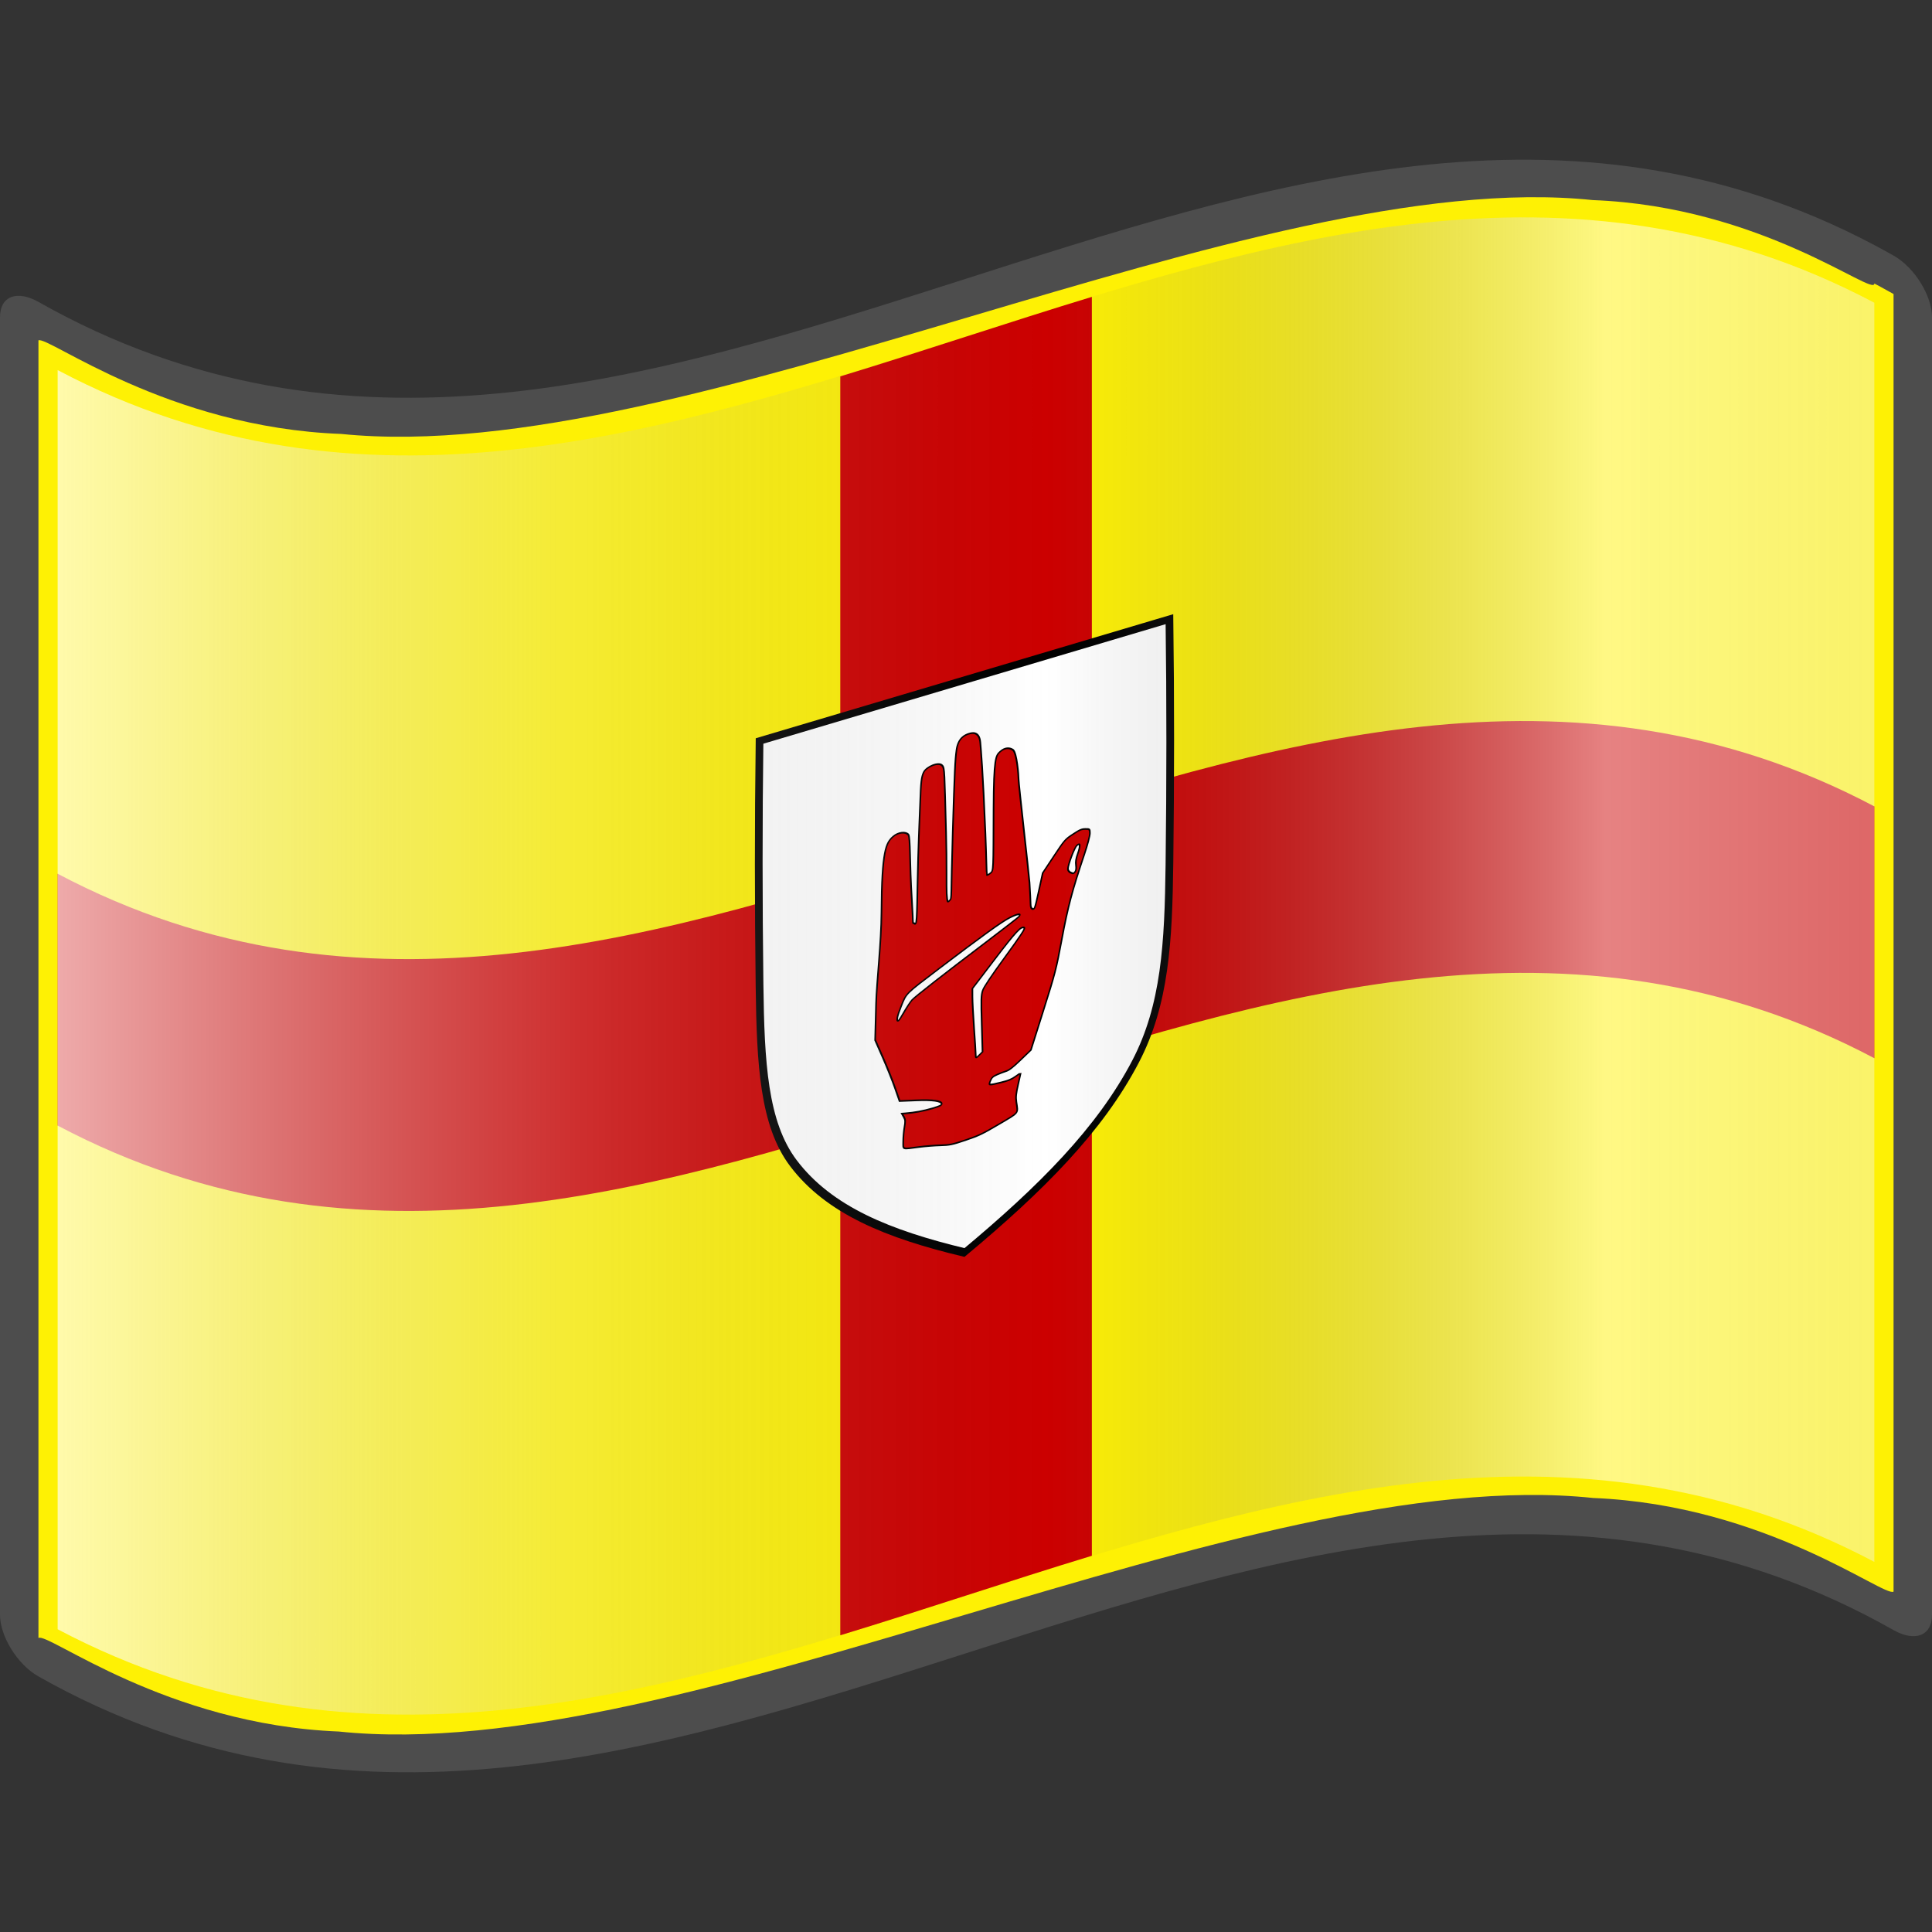
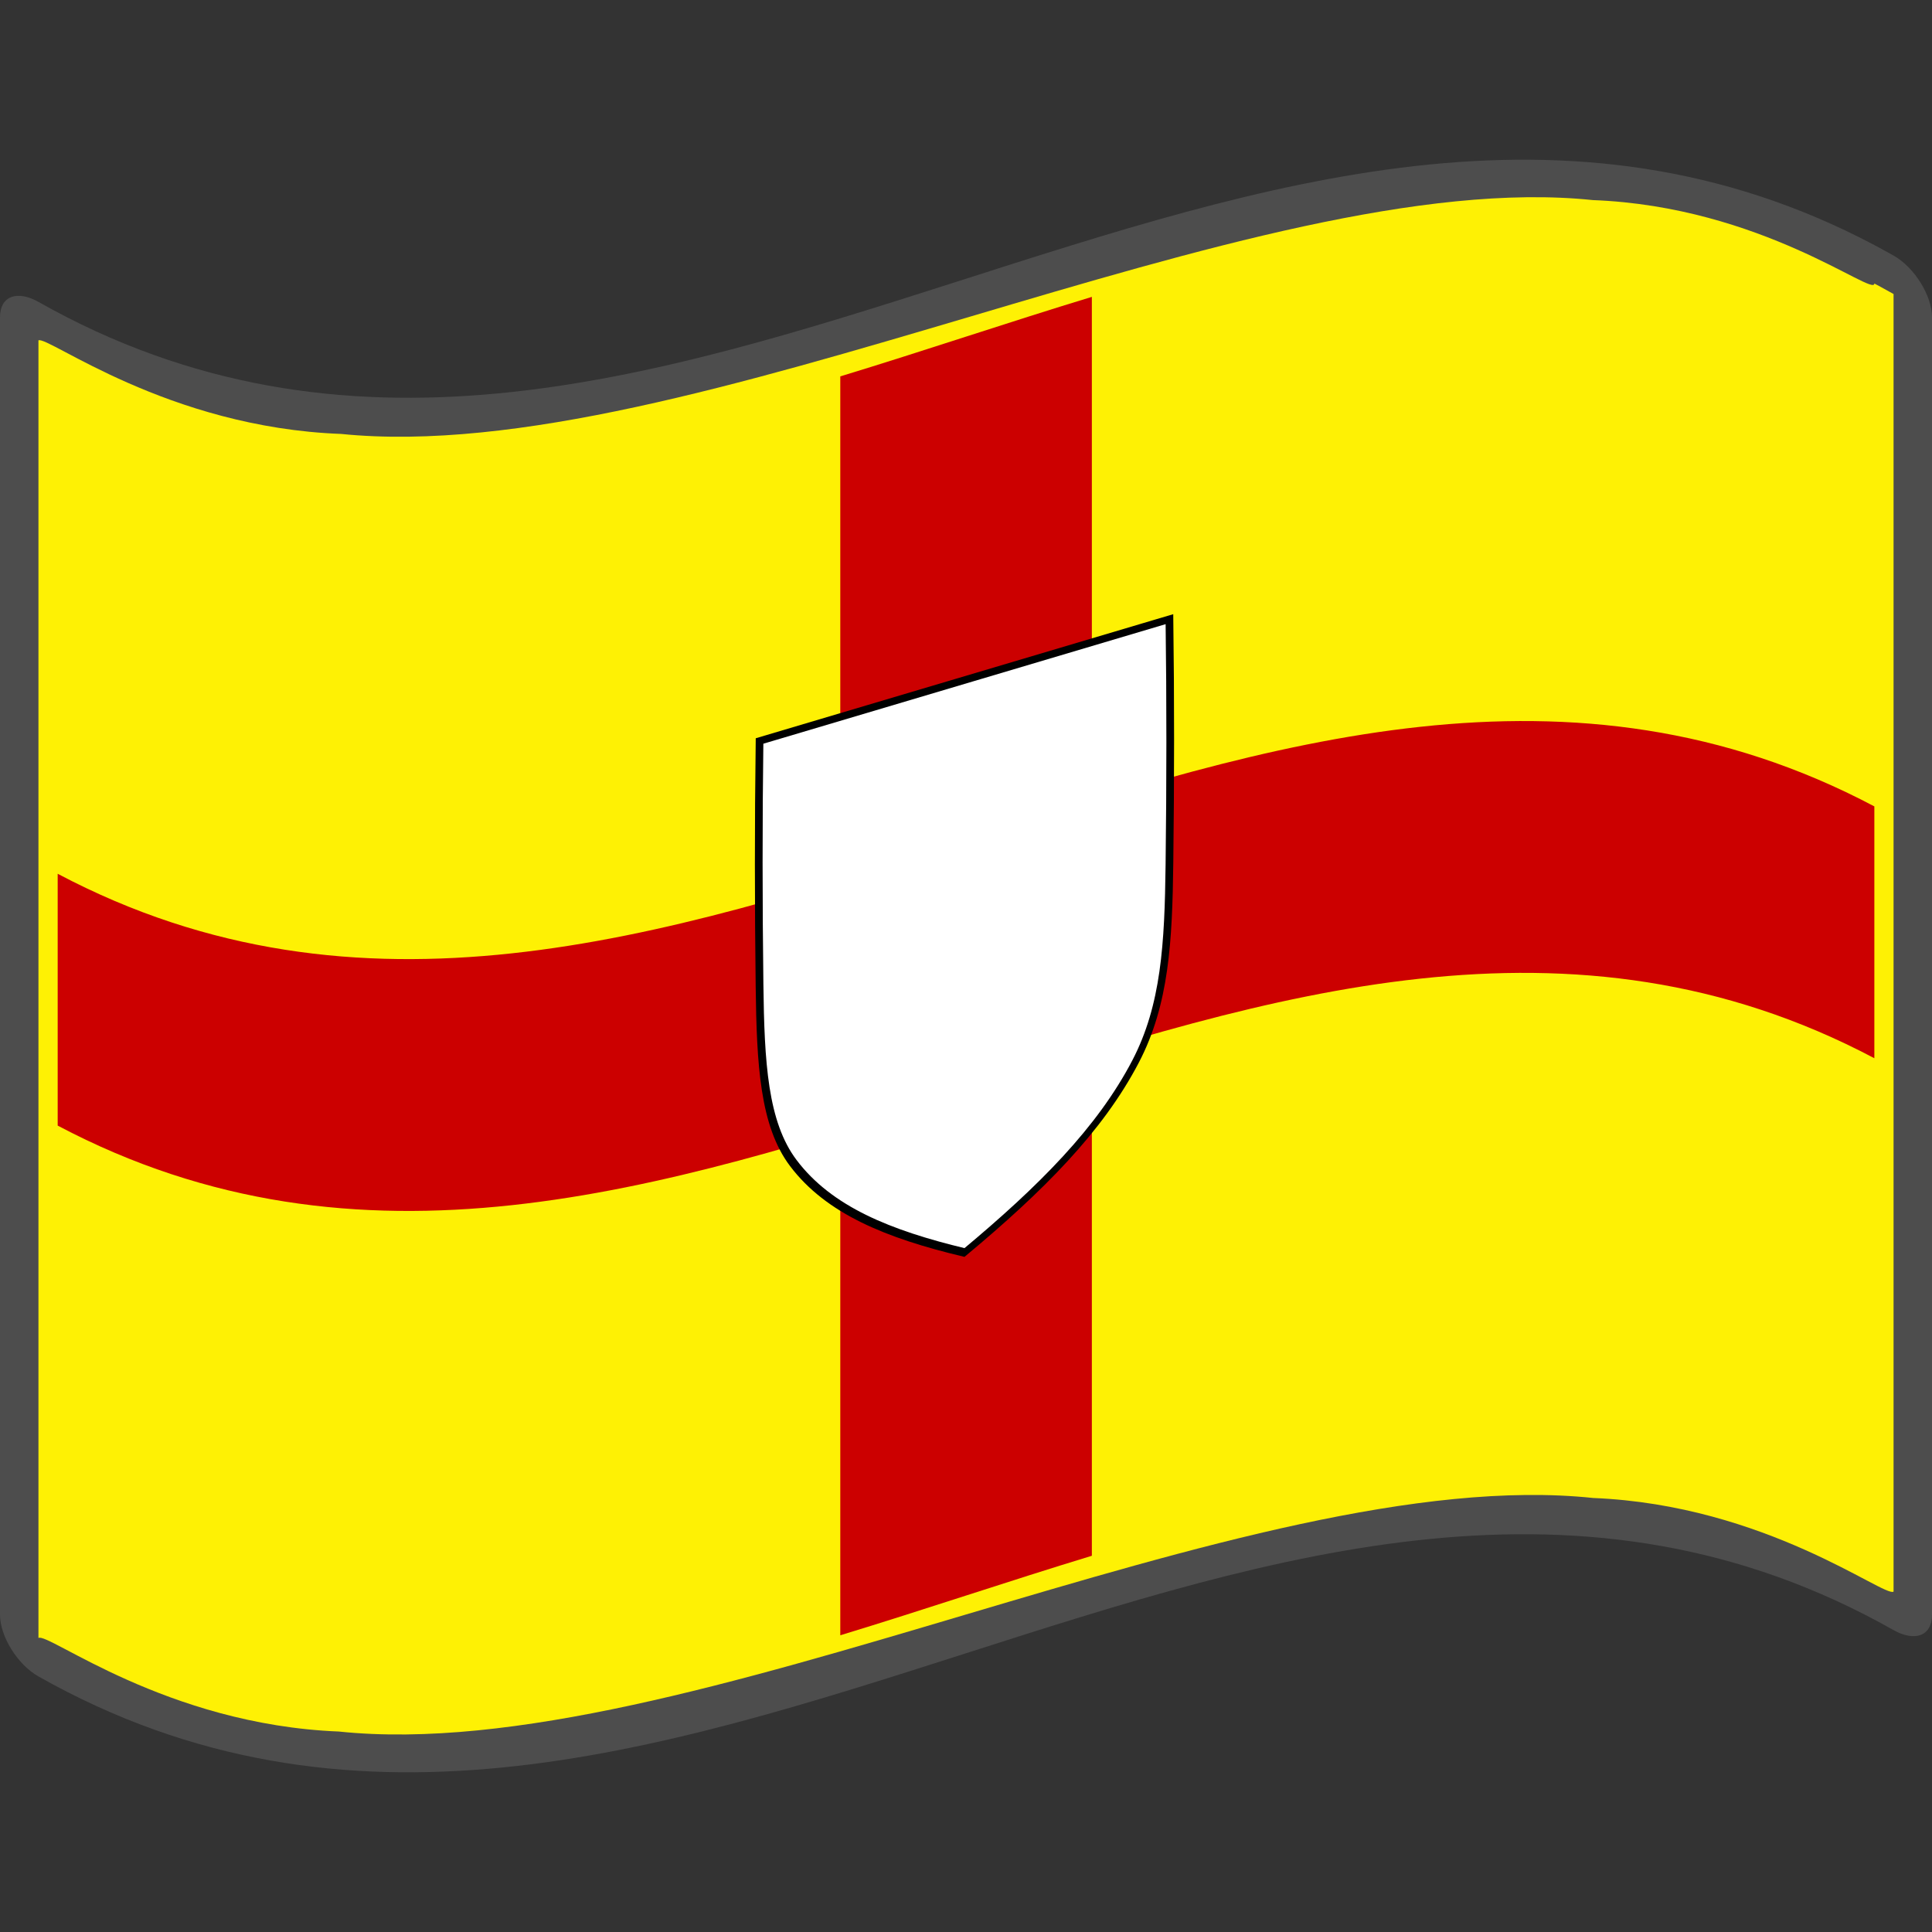
<svg xmlns="http://www.w3.org/2000/svg" xmlns:ns1="http://sodipodi.sourceforge.net/DTD/sodipodi-0.dtd" xmlns:ns2="http://www.inkscape.org/namespaces/inkscape" xmlns:ns3="http://ns.adobe.com/AdobeSVGViewerExtensions/3.0/" xmlns:xlink="http://www.w3.org/1999/xlink" version="1.0" width="48pt" height="48pt" viewBox="0 0 256 256" id="svg2" xml:space="preserve" ns1:version="0.32" ns2:version="0.48.2 r9819" ns1:docname="Nuvola_Latvian_flag.svg" ns2:output_extension="org.inkscape.output.svg.inkscape">
  <rect x="0" y="0" width="256" height="256" fill="#333333" stroke="none" />
  <ns1:namedview ns2:window-height="705" ns2:window-width="1366" ns2:pageshadow="2" ns2:pageopacity="0.0" guidetolerance="10.0" gridtolerance="10.0" objecttolerance="10.0" borderopacity="1.0" bordercolor="#666666" pagecolor="#ffffff" id="base" ns2:zoom="6.275" ns2:cx="30" ns2:cy="30" ns2:window-x="-4" ns2:window-y="-4" ns2:current-layer="svg2" showgrid="false" ns2:window-maximized="1" />
  <defs id="defs271">
    <linearGradient x1="87.397" y1="141.973" x2="240.947" y2="141.973" id="XMLID_22_" gradientUnits="userSpaceOnUse" gradientTransform="matrix(1.568,0,0,1.568,-129.371,-94.568)">
      <stop style="stop-color:#ffffff;stop-opacity:0.667" offset="0" id="stop139" />
      <stop style="stop-color:#d7d7d7;stop-opacity:0.219" offset="0.241" id="stop143" />
      <stop style="stop-color:#4d4d4d;stop-opacity:0" offset="0.459" id="stop145" />
      <stop style="stop-color:#ffffff;stop-opacity:0.51" offset="0.719" id="stop3696" />
      <stop style="stop-color:#f2f2f2;stop-opacity:0.4" offset="0.874" id="stop2807" />
      <stop style="stop-color:#ffffff;stop-opacity:0.624" offset="1" id="stop3694" />
      <ns3:midPointStop style="stop-color:#E9E9EF" offset="0" />
      <ns3:midPointStop style="stop-color:#E9E9EF" offset="0.5" />
      <ns3:midPointStop style="stop-color:#B1B1C5" offset="0.157" />
      <ns3:midPointStop style="stop-color:#B1B1C5" offset="0.5" />
      <ns3:midPointStop style="stop-color:#CECEDB" offset="0.315" />
      <ns3:midPointStop style="stop-color:#CECEDB" offset="0.5" />
      <ns3:midPointStop style="stop-color:#FFFFFF" offset="0.65" />
      <ns3:midPointStop style="stop-color:#FFFFFF" offset="0.5" />
      <ns3:midPointStop style="stop-color:#CECEDB" offset="0.837" />
      <ns3:midPointStop style="stop-color:#CECEDB" offset="0.5" />
      <ns3:midPointStop style="stop-color:#FFFF66" offset="1" />
    </linearGradient>
    <linearGradient x1="87.397" y1="141.973" x2="269.333" y2="141.973" id="linearGradient1945" xlink:href="#XMLID_22_" gradientUnits="userSpaceOnUse" gradientTransform="matrix(1.568,0,0,1.568,-129.371,-94.57)" />
    <linearGradient gradientTransform="matrix(1.568,0,0,1.568,-69.826,15.227)" x1="126.189" y1="47.694" x2="126.189" y2="102.144" id="linearGradient2360" gradientUnits="userSpaceOnUse">
      <stop style="stop-color:#a12830;stop-opacity:1;" offset="0" id="stop2362" />
      <stop style="stop-color:#a12830;stop-opacity:1;" offset="0.157" id="stop2364" />
      <stop style="stop-color:white;stop-opacity:1;" offset="0.355" id="stop2366" />
      <stop style="stop-color:white;stop-opacity:1;" offset="0.65" id="stop2368" />
      <stop style="stop-color:#a12830;stop-opacity:1;" offset="0.877" id="stop2370" />
      <stop style="stop-color:#a12830;stop-opacity:1;" offset="1" id="stop2372" />
      <ns3:midPointStop style="stop-color:#CF0000" offset="0" />
      <ns3:midPointStop style="stop-color:#CF0000" offset="0.5" />
      <ns3:midPointStop style="stop-color:#7C0000" offset="0.157" />
      <ns3:midPointStop style="stop-color:#7C0000" offset="0.5" />
      <ns3:midPointStop style="stop-color:#CF0000" offset="0.315" />
      <ns3:midPointStop style="stop-color:#CF0000" offset="0.5" />
      <ns3:midPointStop style="stop-color:#B80000" offset="0.65" />
      <ns3:midPointStop style="stop-color:#B80000" offset="0.5" />
      <ns3:midPointStop style="stop-color:#CF0000" offset="0.837" />
      <ns3:midPointStop style="stop-color:#CF0000" offset="0.5" />
      <ns3:midPointStop style="stop-color:#FF0000" offset="1" />
    </linearGradient>
    <linearGradient ns2:collect="always" xlink:href="#XMLID_22_" id="linearGradient3008" gradientUnits="userSpaceOnUse" gradientTransform="matrix(1.568,0,0,1.568,-129.371,-94.57)" x1="87.397" y1="141.973" x2="269.333" y2="141.973" />
  </defs>
-   <polyline style="fill:none" points="0,256 0,0 256,0 256,256 " id="_x3C_Slice_x3E_" />
  <path ns2:connector-curvature="0" d="M 248.361,32.472 C 167.272,-10.43 86.183,85.849 5.095,40.005 2.281,38.417 2e-5,39.213 2e-5,42.03 c 0,57.313 0,114.628 0,171.941 0,2.811 2.281,6.578 5.095,8.165 81.936,46.325 163.874,-52.464 245.81,-6.14 2.814,1.587 5.095,0.792 5.095,-2.025 0,-57.313 0,-114.628 0,-171.941 0,-2.811 -2.281,-6.578 -5.095,-8.165 -0.848,-0.479 -1.696,-0.943 -2.544,-1.392 z" style="fill:#4d4d4d" id="path2400" />
  <path ns2:connector-curvature="0" d="m 248.361,37.567 c 0,1.854 -14.892,-10.205 -37.309,-11.054 -22.416,-2.352 -52.355,6.506 -82.452,15.427 C 98.502,50.839 68.251,59.83 45.21,57.499 22.17,56.646 6.343,44.472 5.095,45.1 c 0,4.876 0,167.063 0,171.941 1.235,-0.802 16.907,11.481 39.798,12.395 22.89,2.399 52.999,-6.569 83.108,-15.508 30.109,-8.929 60.218,-17.856 83.108,-15.437 22.891,0.932 38.563,13.211 39.797,12.409 0,-4.878 0,-167.065 0,-171.941 -1.274,-0.723 -2.544,-1.392 -2.544,-1.392 z" style="fill:#fef104;fill-opacity:1" id="path2402" />
  <path ns2:connector-curvature="0" d="m 248.361,140.221 c -80.24,-42.452 -160.479,51.376 -240.718,8.927 0,-55.616 0,22.246 0,-33.369 80.239,42.449 160.479,-51.379 240.718,-8.927 0,55.616 0,-22.246 0,33.369 z" style="fill:#cc0000;fill-opacity:1" id="path2405" ns1:nodetypes="ccccc" />
  <path style="fill:#cc0000;fill-opacity:1;fill-rule:nonzero;stroke:none" d="M 33.906 9.219 C 31.303 10.01 28.697 10.896 26.094 11.688 L 26.094 50.781 C 28.697 49.99 31.303 49.104 33.906 48.312 L 33.906 9.219 z " transform="scale(4.267,4.267)" id="rect3785" />
  <polyline style="fill:none" points="0,256 0,0 256,0 256,256 " id="polyline3117" />
  <g transform="matrix(0.249,-0.074,0,0.249,-19.81,87.345)" id="g2999">
    <path style="fill:#ffffff;stroke:#000000;stroke-width:4.1" ns2:connector-curvature="0" id="path12" transform="translate(373.606,-558.831)" d="m 110.14,746.13 c -0.578,43.364 -0.544,86.734 0,130.1 0.524,41.779 2.274,74.382 17.995,99.874 18.938,30.709 50.487,52.869 91.07,74.642 40.583,-21.772 72.132,-43.933 91.07,-74.642 15.721,-25.493 17.472,-58.096 17.995,-99.874 0.544,-43.363 0.578,-86.733 0,-130.1 H 110.14 z" />
-     <path style="fill:#cc0000;stroke:#000000;stroke-width:0.87" ns2:connector-curvature="0" id="path14" d="m 580.08,431.08 c -3.053,-0.832 -8.18,-1.95 -11.393,-2.486 -9.351,-1.559 -8.472,-0.986 -8.472,-5.526 0,-2.176 0.291,-5.509 0.647,-7.408 0.549,-2.933 0.499,-3.759 -0.336,-5.49 l -0.983,-2.038 1.651,0.361 c 4.896,1.072 9.798,1.629 14.358,1.634 4.125,0.01 5.112,-0.174 5.112,-0.922 0,-1.591 -4.633,-3.599 -13.681,-5.93 l -8.715,-2.245 -2.469,-7.822 c -1.358,-4.302 -4.282,-12.474 -6.498,-18.159 l -4.029,-10.337 0.502,-19.421 c 0.276,-10.682 2.796,-31.679 2.875,-47.702 0.164,-32.965 2.441,-36.149 6.182,-38.309 2.734,-1.579 6.651,-0.702 8.085,1.366 1.204,1.736 0.604,15.258 1.888,35.436 0.857,13.471 0.174,12.233 1.217,12.662 0.484,0.199 0.359,0.846 0.869,0.299 0.848,-0.909 0.701,-15.67 1.27,-34.825 0.44,-14.811 0.956,-24.975 1.075,-28.696 0.357,-11.148 0.727,-13.559 1.858,-15.623 1.395,-2.547 8.033,-3.344 9.834,-0.661 1.379,1.798 1.175,3.845 2.082,36.694 0.411,14.88 0.128,29.559 0.333,32.246 0.368,4.821 0.39,4.875 1.624,3.997 1.247,-0.887 0.54,-1.033 1.589,-35.585 1.026,-33.78 1.271,-38.007 2.012,-43.385 0.868,-6.293 4.602,-6.565 6.357,-6.652 3.285,-0.163 5.913,1.512 6.314,6.653 0.335,4.3 1.306,14.38 2.694,48.939 0.487,12.136 0.633,22.234 0.807,22.421 0.174,0.186 0.986,0.011 1.806,-0.389 1.825,-0.891 1.618,-0.873 1.749,-33.99 0.107,-27.084 1.242,-27.795 3.428,-29.149 2.576,-1.596 5.1,-0.69 6.916,1.114 2.037,2.212 2.964,14.484 2.964,16.712 0,2.228 5.424,51.219 5.818,56.644 0.302,4.996 0.554,10.131 0.561,11.412 0.008,1.629 0.342,2.517 1.112,2.959 1.017,0.583 1.261,-0.059 3.224,-8.468 l 2.124,-9.1 5.895,-7.138 c 5.753,-6.967 5.997,-7.175 10.146,-8.671 3.669,-1.323 4.58,-1.438 6.656,-0.844 2.28,0.652 2.405,0.812 2.405,3.055 0,1.384 -1.238,5.685 -2.984,10.364 -6.445,17.277 -8.732,25.217 -11.952,41.515 -2.991,15.134 -3.507,16.979 -9.797,35.023 l -6.64,19.048 -5.493,3.652 c -4.018,2.671 -6.059,3.655 -7.602,3.663 -1.16,0.01 -3.342,0.192 -4.848,0.413 -2.239,0.329 -2.897,0.732 -3.608,2.204 -1.066,2.21 -1.036,2.224 5.599,2.591 3.897,0.215 5.564,0.024 7.742,-0.886 1.526,-0.638 2.775,-1.094 2.774,-1.013 -4.9e-4,0.081 -0.627,2.685 -1.392,5.786 -1.123,4.553 -1.3,6.302 -0.918,9.084 0.892,6.497 1.71,5.707 -9.228,8.914 -8.708,2.554 -10.656,2.906 -17.674,3.196 -7.028,0.29 -8.492,0.161 -13.438,-1.186 z m 20.83,-42.055 1.508,-1.06 -0.422,-15.091 c -0.371,-13.252 -0.305,-15.394 0.538,-17.578 0.646,-1.673 4.533,-6.329 11.876,-14.222 8.372,-9 10.755,-11.906 10.228,-12.472 -1.528,-1.639 -4.375,0.555 -15.918,12.263 l -11.696,11.864 0.006,4.425 c 0,2.434 0.393,10.064 0.868,16.955 0.475,6.891 0.867,13.305 0.872,14.253 0.01,2.02 0.149,2.063 2.142,0.663 z M 560.799,354.22 c 1.446,-2.104 3.287,-4.341 4.09,-4.971 1.767,-1.385 16.594,-8.567 39.438,-19.102 9.319,-4.298 17.193,-8.076 17.499,-8.396 1.314,-1.377 -0.68,-1.731 -4.888,-0.868 -4.216,0.865 -14.419,5.186 -38.026,16.103 -17.766,8.216 -16.967,7.654 -19.836,13.951 -2.208,4.846 -2.671,7.276 -1.362,7.151 0.251,-0.024 1.64,-1.765 3.086,-3.869 z m 91.004,-47.559 c 0.416,-0.446 0.549,-1.729 0.345,-3.326 -0.243,-1.904 0.016,-3.468 0.967,-5.84 1.524,-3.798 1.282,-5.624 -0.579,-4.377 -1.258,0.843 -4.682,8.928 -4.682,11.058 0,0.694 0.584,1.7 1.298,2.236 1.555,1.168 1.775,1.188 2.651,0.249 z" />
  </g>
-   <path ns2:connector-curvature="0" id="path3186" style="fill:url(#linearGradient3008)" d="m 248.36,206.96 c -80.24,-42.452 -160.48,51.377 -240.72,8.925 0,-55.615 0,-111.23 0,-166.846 C 87.88,91.49 168.12,-2.338 248.36,40.115 c 0,55.615 0,111.23 0,166.845 z" />
</svg>